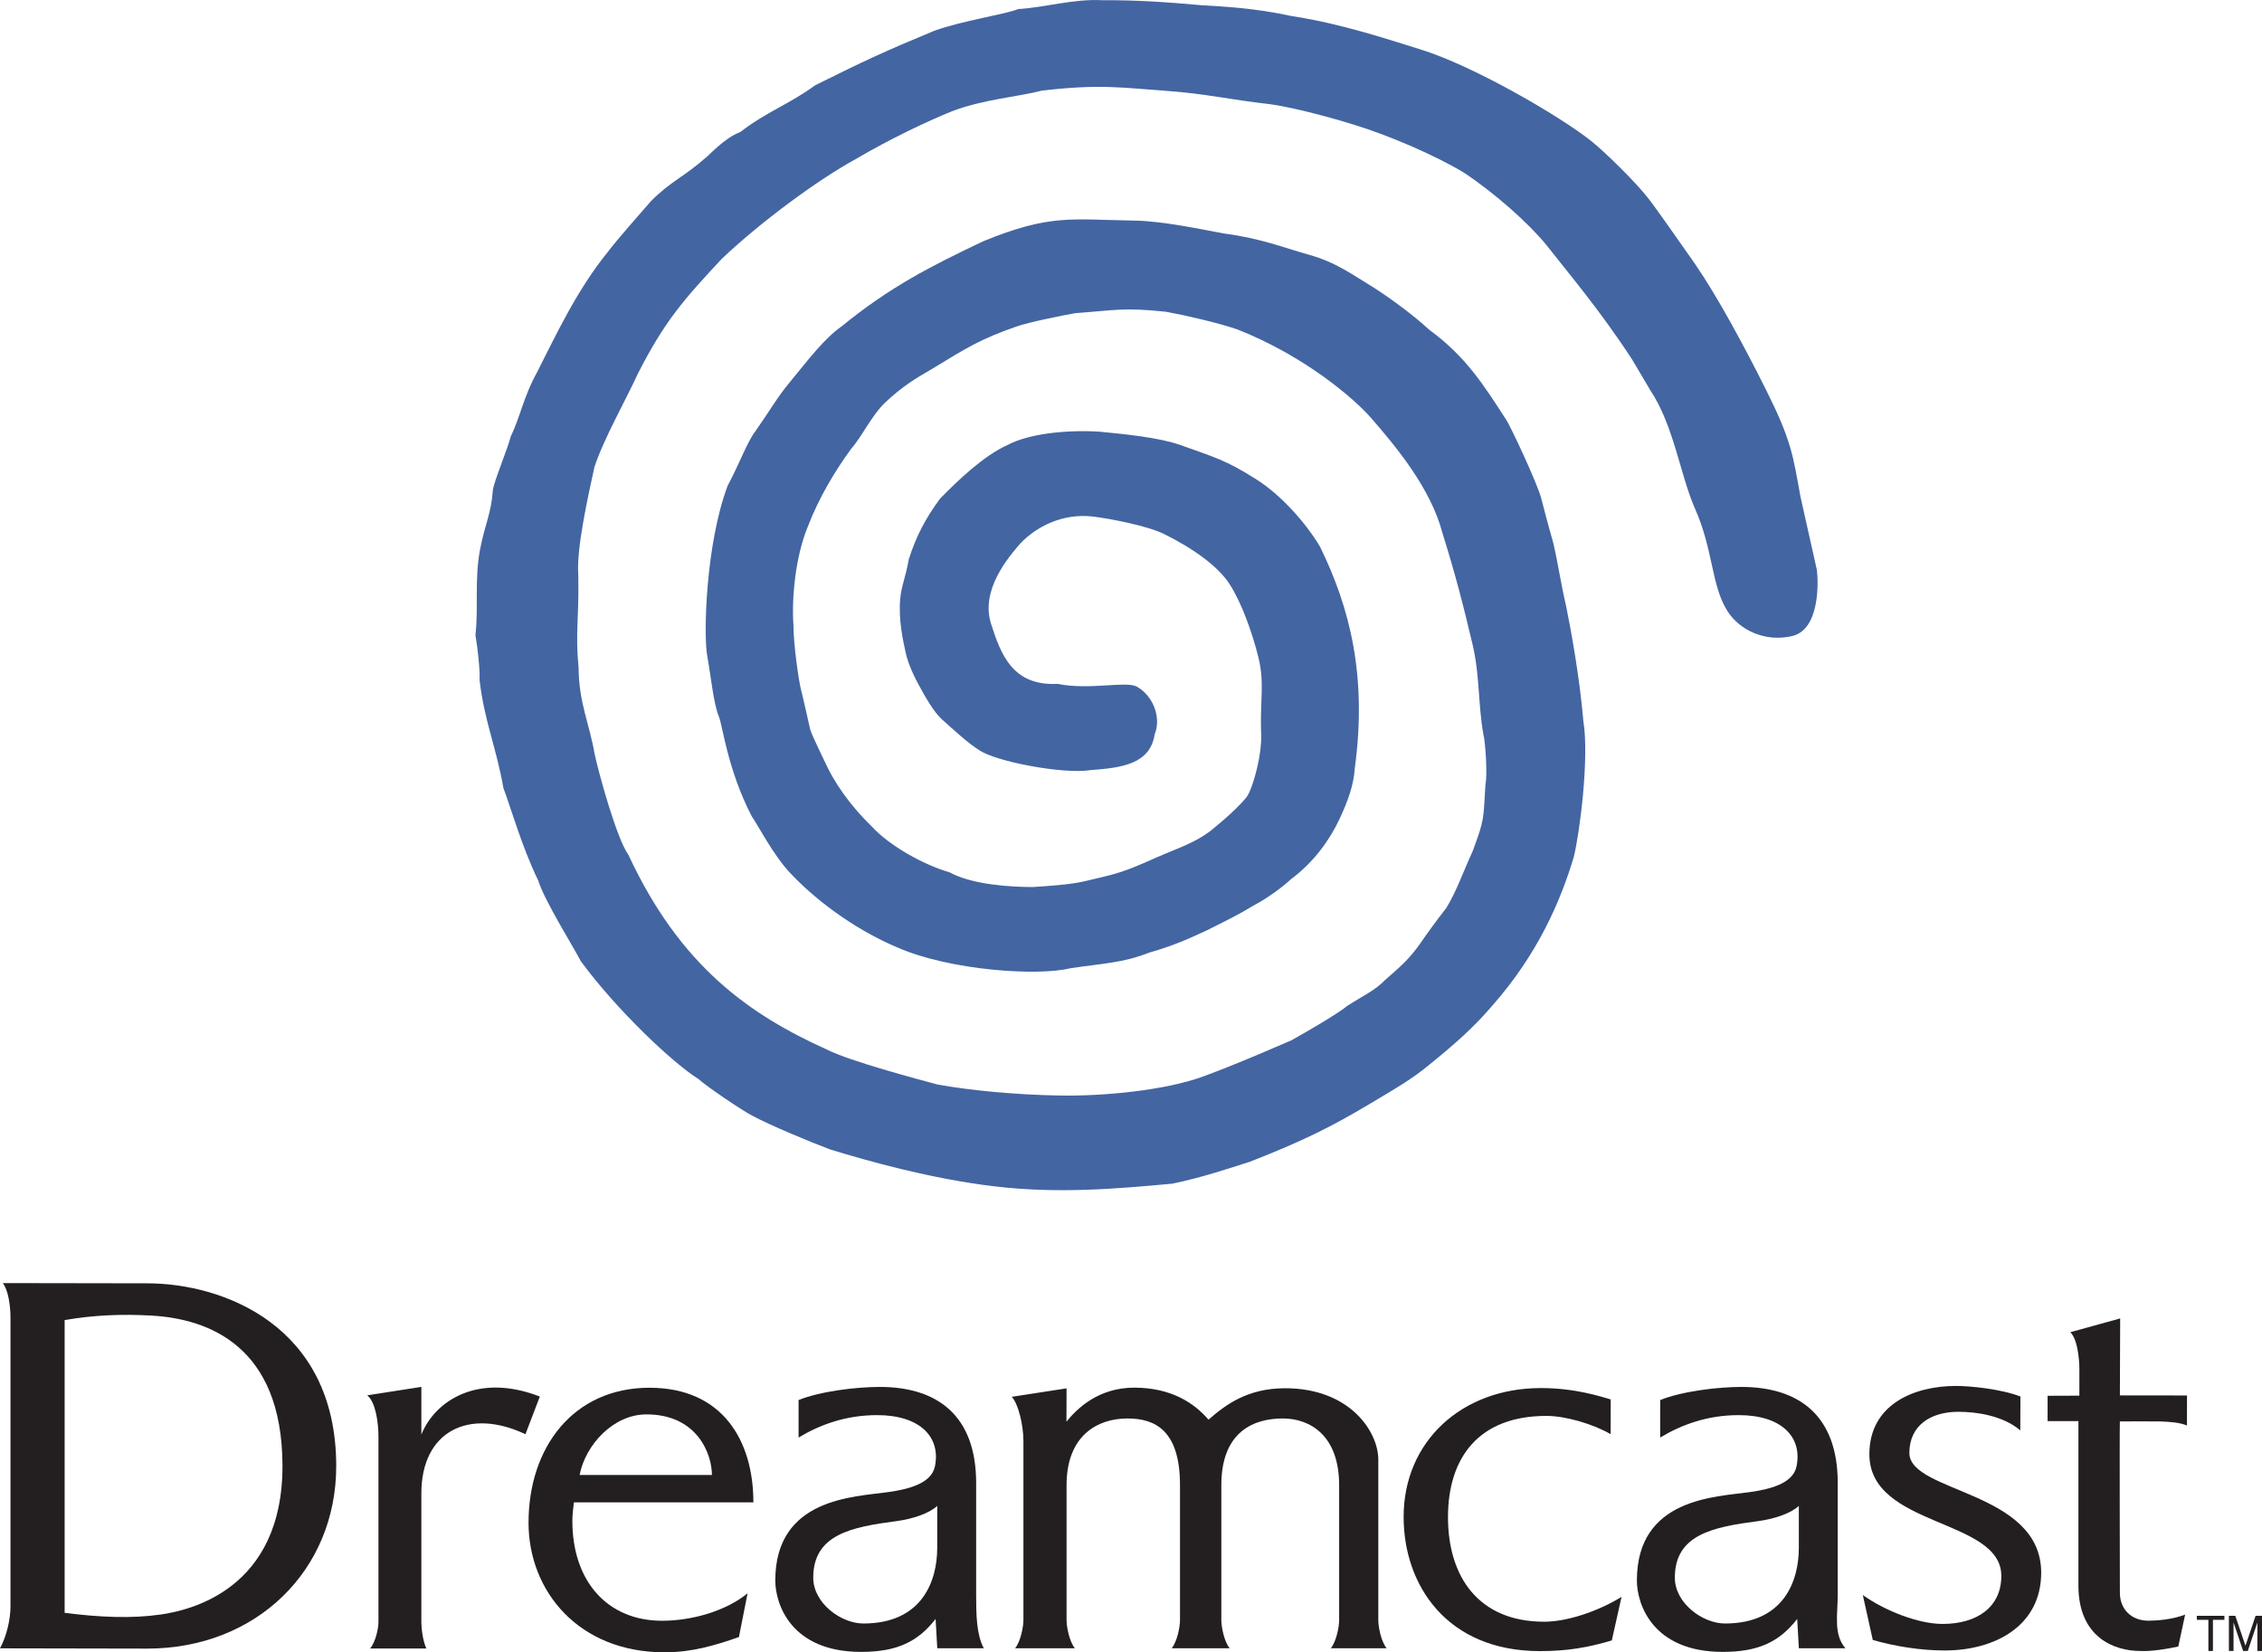
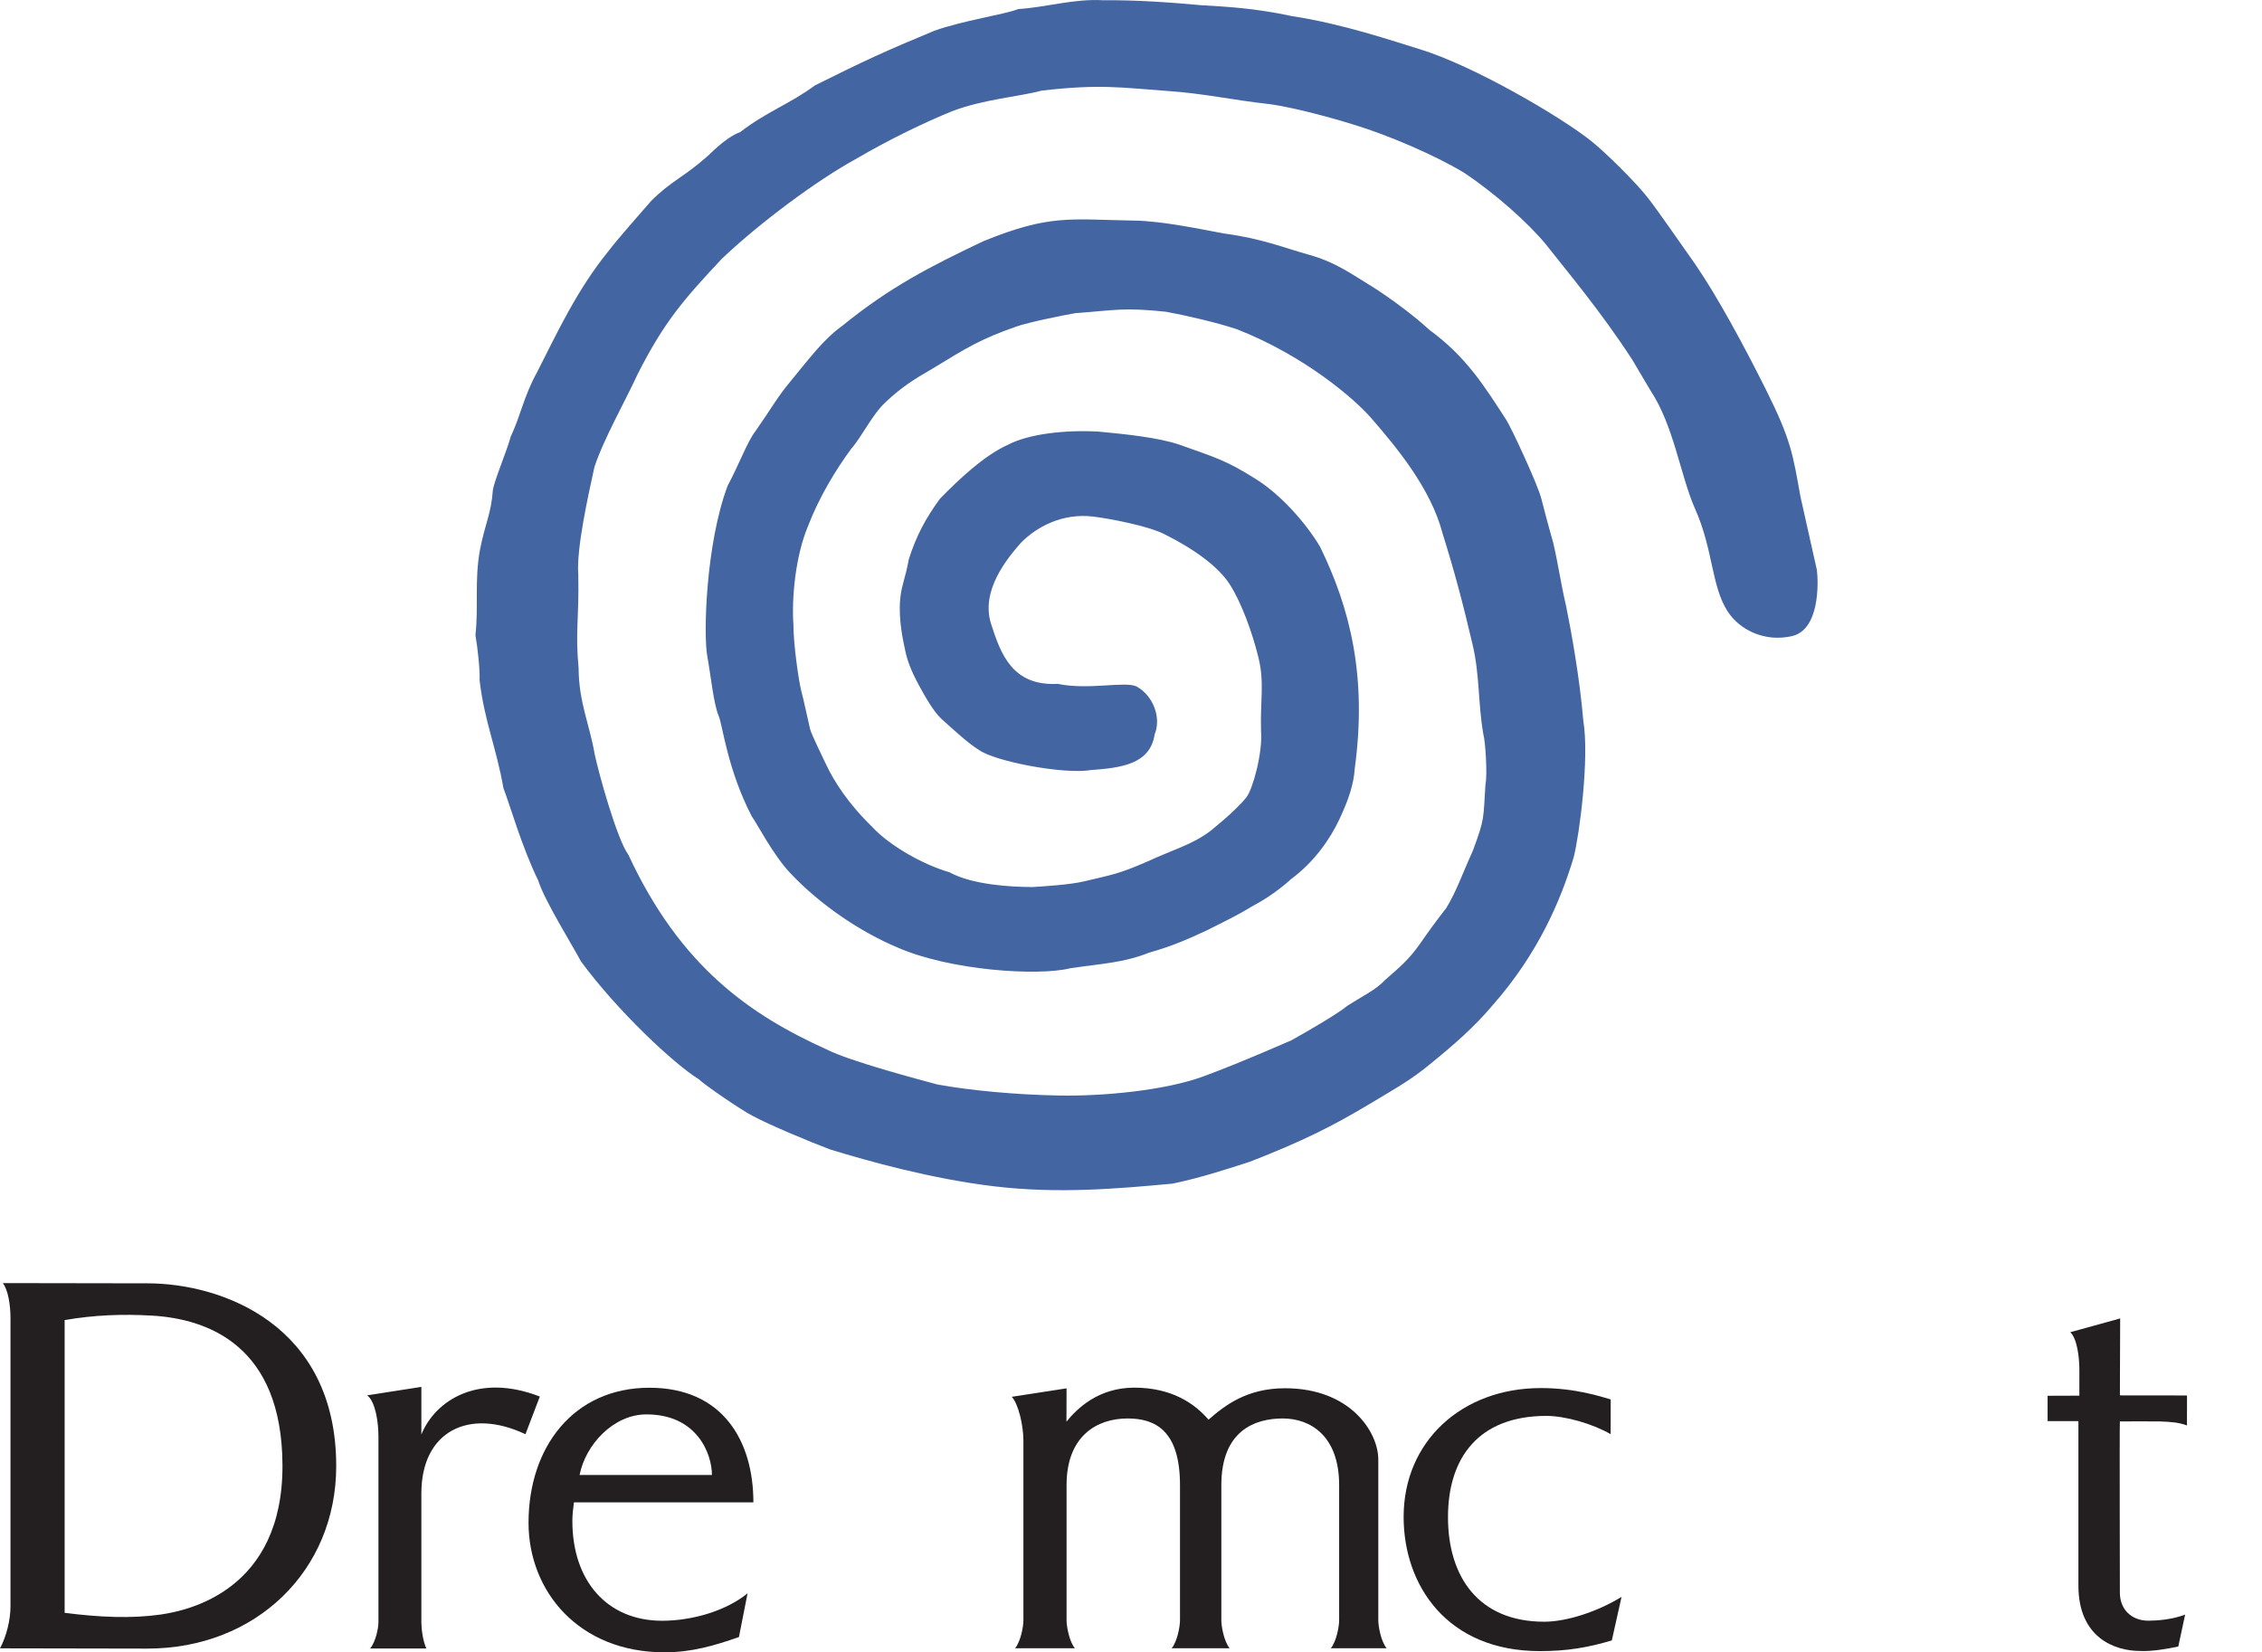
<svg xmlns="http://www.w3.org/2000/svg" xmlns:ns1="http://www.inkscape.org/namespaces/inkscape" xmlns:ns2="http://sodipodi.sourceforge.net/DTD/sodipodi-0.dtd" id="svg5822" version="1.1" ns1:version="0.48.0 r9654" width="500" height="365.269" xml:space="preserve" ns2:docname="Dreamcast.pdf">
  <defs id="defs5826" />
  <ns2:namedview pagecolor="#ffffff" bordercolor="#666666" borderopacity="1" objecttolerance="10" gridtolerance="10" guidetolerance="10" ns1:pageopacity="0" ns1:pageshadow="2" ns1:window-width="1366" ns1:window-height="716" id="namedview5824" showgrid="false" fit-margin-top="0" fit-margin-left="0" fit-margin-right="0" fit-margin-bottom="0" ns1:zoom="0.97319588" ns1:cx="243.99619" ns1:cy="85.359852" ns1:window-x="0" ns1:window-y="0" ns1:window-maximized="1" ns1:current-layer="g5830" />
  <g id="g5830" ns1:groupmode="layer" ns1:label="Dreamcast" transform="matrix(1.25,0,0,-1.25,-9.459,406.236)">
-     <path ns1:connector-curvature="0" id="path5836" style="fill:#231f20;fill-opacity:1;fill-rule:evenodd;stroke:none" d="m 398.088,38.52 -2.046,0 0,0.708 4.879,0 0,-0.708 -2.03,0 0,-5.512 -0.802,0 0,5.512" />
-     <path ns1:connector-curvature="0" id="path5838" style="fill:#231f20;fill-opacity:1;fill-rule:evenodd;stroke:none" d="m 404.232,33.008 -1.698,5.051 0,-5.051 -0.819,0 0,6.22 1.135,0 1.792,-5.289 1.792,5.289 1.135,0 0,-6.22 -0.82,0 0,5.051 -1.697,-5.051 -0.818,0" />
    <path ns1:connector-curvature="0" id="path5840" style="fill:#231f20;fill-opacity:1;fill-rule:evenodd;stroke:none" d="m 9.421,91.938 c 0,2.161 -0.409,4.957 -1.365,6.133 6.254,0 19.76,-0.042 25.548,-0.042 13.321,0 33.418,-7.394 33.418,-32.319 0,-18.497 -14.186,-32.281 -33.418,-32.281 -4.217,0 -20.325,0.048 -26.037,0.048 1.171,2.165 1.854,5.099 1.854,7.413 l 0,51.048 z M 18.998,39.759 c 6.15,-0.796 11.824,-1.041 16.961,-0.307 4.971,0.71 21.664,4.305 21.559,26.472 C 57.421,86.931 44.448,91.731 34.452,92.318 29.235,92.625 24.2,92.431 18.998,91.529 l 0,-51.77" />
    <path ns1:connector-curvature="0" id="path5842" style="fill:#231f20;fill-opacity:1;fill-rule:evenodd;stroke:none" d="m 72.508,78.222 9.571,1.493 c 0,-1.959 0,-7.705 0,-8.427 2.456,6.065 10.092,10.942 20.949,6.717 l -2.544,-6.663 C 90.546,76.055 82.079,71.919 82.079,60.887 l 0,-22.766 c 0,-1.082 0.233,-3.271 0.884,-4.674 l -9.944,0 c 1.006,1.239 1.47,3.592 1.47,4.674 l 0,32.842 c 0,2.381 -0.483,6.069 -1.981,7.258" />
    <path ns1:connector-curvature="0" id="path5844" style="fill:#231f20;fill-opacity:1;fill-rule:evenodd;stroke:none" d="m 375.103,73.655 c 0,-0.623 0,-27.099 0,-29.082 0,-9.124 6.292,-11.565 10.952,-11.565 1.975,-0.098 4.762,0.363 6.713,0.796 l 1.205,5.635 c -2.277,-0.868 -4.919,-1.074 -6.502,-1.074 -2.922,0 -5.037,1.94 -5.037,4.975 0,2.722 -0.068,29.413 0,30.267 l -0.03,0 c 0.389,0 6.45,0.022 7.062,0 1.99,-0.07 3.518,-0.192 4.831,-0.719 l 0.009,5.308 c 0,0 -11.646,0.014 -11.87,0.014 l 0.05,13.61 -8.823,-2.437 c 1.219,-1.139 1.611,-4.47 1.611,-6.663 0,0 -0.004,-4.067 -0.004,-4.558 -0.399,0 -4.873,-0.02 -5.617,-0.02 l 0,-4.484 c 0.78,0 5.452,0 5.452,0" />
-     <path ns1:connector-curvature="0" id="path5846" style="fill:#231f20;fill-opacity:1;fill-rule:evenodd;stroke:none" d="m 336.977,42.905 c 3.791,-2.71 9.742,-5.113 14.105,-5.113 6.055,0 10.389,2.945 10.389,8.489 0,10.233 -23.334,8.541 -23.334,21.522 0,8.779 7.851,12.081 15.332,12.081 2.404,0 7.891,-0.521 11.383,-1.87 l -0.028,-5.995 c -3.099,2.648 -7.829,3.291 -10.948,3.291 -4.951,0 -8.665,-2.455 -8.665,-7.272 0,-7.074 23.309,-6.665 23.309,-21.179 0,-9.385 -8.134,-13.762 -17.084,-13.762 -4.362,0 -8.905,0.774 -12.694,1.856 l -1.766,7.954" />
    <path ns1:connector-curvature="0" id="path5848" style="fill:#231f20;fill-opacity:1;fill-rule:evenodd;stroke:none" d="m 196.153,73.563 c 0,0.53 0.019,5.286 0.019,5.893 l -9.692,-1.497 c 1.169,-1.225 2.063,-5.041 2.063,-7.767 l 0,-31.754 c 0,-1.082 -0.463,-3.71 -1.469,-4.947 l 10.567,0 c -1.006,1.237 -1.469,3.864 -1.469,4.947 l 0,23.893 c 0,8.741 5.408,11.798 10.788,11.798 4.871,0 9.272,-2.108 9.272,-11.798 l 0,-23.893 c 0,-1.082 -0.465,-3.71 -1.467,-4.947 l 10.244,0 c -1.004,1.237 -1.467,3.864 -1.467,4.947 l 0,23.893 c 0,9.689 5.989,11.798 10.864,11.798 4.871,0 9.968,-3.057 9.968,-11.798 l 0,-23.893 c 0,-1.082 -0.465,-3.71 -1.47,-4.947 l 9.864,0 c -1.004,1.237 -1.469,3.864 -1.469,4.947 l 0,28.427 c 0,4.847 -4.941,12.608 -16.486,12.608 -6.715,0 -10.592,-2.986 -13.538,-5.558 -2.504,2.922 -6.58,5.664 -13.131,5.664 -6.384,0 -10.152,-3.74 -11.992,-6.015" />
-     <path ns1:connector-curvature="0" id="path5850" style="fill:#231f20;fill-opacity:1;fill-rule:evenodd;stroke:none" d="m 173.302,58.666 c -1.381,-1.299 -4.277,-2.309 -7.268,-2.702 -7.853,-1.03 -14.657,-2.335 -14.657,-9.986 0,-4.536 4.943,-8.11 8.862,-8.11 10.381,0 13.063,7.487 13.063,13.388 l 0,7.41 z m -24.518,18.723 c 3.96,1.59 10.352,2.317 14.362,2.317 10.239,0 17.038,-5.113 17.038,-16.989 l 0,-19.698 c 0,-3.65 0.054,-7.104 1.355,-9.529 l -8.23,0 -0.295,5.181 c -3.119,-4.023 -6.837,-5.825 -13.159,-5.825 -12.468,0 -15.19,8.518 -15.19,12.616 0,14.61 13.905,14.782 19.944,15.642 3.339,0.475 7.641,1.417 8.287,4.55 1.066,5.182 -2.638,9.066 -10.209,9.066 -5.554,0 -10.104,-1.688 -13.902,-3.962 l 0,6.63 z M 325.664,58.666 c -1.383,-1.299 -4.28,-2.309 -7.27,-2.702 -7.853,-1.03 -14.657,-2.335 -14.657,-9.986 0,-4.536 4.945,-8.11 8.864,-8.11 10.381,0 13.063,7.487 13.063,13.388 l 0,7.41 z m -24.52,18.723 c 3.963,1.59 10.355,2.317 14.362,2.317 10.239,0 17.038,-5.113 17.038,-16.989 l 0,-19.698 c 0,-3.65 -0.794,-7.027 1.355,-9.529 l -8.23,0 -0.295,5.181 c -3.117,-4.023 -6.837,-5.825 -13.157,-5.825 -12.468,0 -15.192,8.518 -15.192,12.616 0,14.61 13.907,14.782 19.944,15.642 3.342,0.475 7.643,1.417 8.287,4.55 1.068,5.182 -2.638,9.066 -10.207,9.066 -5.554,0 -10.104,-1.688 -13.905,-3.962 l 0,6.63" />
    <path ns1:connector-curvature="0" id="path5852" style="fill:#231f20;fill-opacity:1;fill-rule:evenodd;stroke:none" d="m 292.385,71.35 c -3.089,1.802 -7.961,3.233 -11.361,3.233 -11.93,0 -17.401,-7.34 -17.401,-17.91 0,-10.471 5.344,-18.489 17.016,-18.489 4,0 9.449,1.794 13.674,4.394 l -1.72,-7.703 c -4.301,-1.279 -7.925,-1.888 -12.726,-1.888 -16.402,0 -24.089,11.63 -24.089,23.734 0,13.379 10.313,22.786 24.265,22.786 6.102,0 10.556,-1.495 12.355,-2.008 l -0.013,-6.149" />
    <path ns1:connector-curvature="0" id="path5854" style="fill:#231f20;fill-opacity:1;fill-rule:evenodd;stroke:none" d="m 108.782,56.113 c 0.006,1.106 0.152,2.162 0.277,3.181 l 31.734,0 c 0,10.91 -5.452,20.269 -18.38,20.269 -13.417,0 -21.381,-10.491 -21.381,-23.873 0,-12.104 8.867,-22.916 24.055,-22.916 4.802,0 8.818,1.185 13.151,2.7 l 1.526,7.739 c -3.704,-3.053 -9.698,-4.859 -15.106,-4.859 -9.719,0 -15.919,7.038 -15.875,17.759 z m 1.279,8.021 c 1.03,5.308 5.941,10.716 11.82,10.716 8.98,0 11.581,-7.009 11.581,-10.717 0,0 -23.401,-0.014 -23.401,0.002" />
    <path ns1:connector-curvature="0" id="path5856" style="fill:#4365a2;fill-opacity:1;fill-rule:evenodd;stroke:none" d="m 236.137,322.119 c 8.819,-1.325 17.825,-4.406 22.523,-5.841 9.461,-2.894 24.825,-11.882 30.249,-16.195 2.566,-2.039 7.961,-7.378 10.052,-10.066 2.034,-2.618 5.923,-8.291 8.404,-11.786 3.947,-5.767 8.597,-14.358 12.542,-22.265 4.406,-8.832 4.708,-11.391 6.039,-18.773 l 2.913,-13.019 c 0.272,-2.249 0.499,-10.505 -4.347,-11.663 -4.845,-1.157 -9.323,1.08 -11.434,4.345 -2.922,4.522 -2.519,10.943 -5.825,18.289 -2.578,5.939 -3.704,14.568 -7.821,20.776 l -3.228,5.458 c -5.712,8.791 -11.666,15.773 -15.217,20.325 -3.125,3.823 -8.965,9.022 -14.502,12.724 -5.119,3.103 -13.391,6.643 -19.363,8.465 -1.902,0.619 -10.04,3.013 -15.099,3.686 -6.867,0.772 -11.383,1.856 -17.905,2.317 -8.054,0.567 -11.918,1.285 -22.365,0.064 -3.957,-1.075 -10.229,-1.499 -15.871,-3.658 -4.558,-1.86 -10.896,-4.863 -17.108,-8.511 -6.683,-3.666 -16.829,-11.161 -23.556,-17.561 -6.781,-7.246 -10.172,-11.132 -14.847,-20.317 -2.073,-4.546 -6.077,-11.575 -7.691,-16.538 -1.102,-5.037 -3.207,-14.434 -2.852,-18.998 0.158,-8.176 -0.557,-9.861 0.058,-16.544 0.022,-6.017 1.997,-10.188 2.818,-15.109 0.704,-3.402 3.967,-15.166 5.983,-17.898 9.174,-19.765 21.487,-28.324 35.212,-34.5 3.866,-1.968 15.971,-5.208 19.473,-6.138 5.971,-1.077 13.828,-1.796 21.391,-1.942 7.956,-0.157 18.924,0.922 25.579,3.371 7.2,2.65 15.53,6.414 15.434,6.31 3.343,1.842 8.443,4.847 10.03,6.169 3.071,1.968 4.919,2.73 6.739,4.624 2.626,2.295 4.213,3.618 6.201,6.462 1.107,1.606 2.864,4.059 4.578,6.229 1.84,3.019 2.899,6.2 4.699,10.132 2.153,5.821 1.818,5.54 2.226,11.722 0.385,1.794 -0.042,7.813 -0.366,8.836 -0.968,5.554 -0.628,10.457 -1.899,15.851 -1.717,7.298 -3.145,12.762 -5.338,19.763 -2.063,7.883 -8.118,15.186 -12.662,20.403 -2.816,3.233 -11.55,10.87 -23.668,15.64 -3.413,1.149 -9,2.45 -12.546,3.097 -7.571,0.792 -8.803,0.285 -16.051,-0.246 -2.494,-0.435 -8.289,-1.619 -10.417,-2.367 -6.226,-2.187 -8.517,-3.578 -14.883,-7.477 -2.964,-1.72 -5.198,-3.037 -8.226,-5.877 -2.419,-2.239 -4.145,-6.039 -6.104,-8.27 -2.684,-3.65 -5.67,-8.521 -7.673,-13.77 -2.173,-5.224 -2.872,-12.578 -2.544,-17.31 0,-3.606 0.982,-10.209 1.373,-11.654 0.389,-1.447 1.363,-5.929 1.575,-6.829 0.213,-0.898 2.544,-5.642 2.864,-6.328 1.315,-2.798 3.833,-6.821 8.074,-10.926 3.129,-3.42 9.176,-6.773 13.704,-8.072 4.059,-2.229 10.908,-2.606 14.696,-2.614 1.864,0.112 6.627,0.407 9.114,1.002 5.037,1.209 5.969,1.243 11.165,3.498 4.66,2.162 7.823,2.94 11.068,5.338 0,0 4.458,3.494 6.484,6.047 1.068,1.349 2.9,7.773 2.573,11.754 -0.152,5.45 0.641,8.541 -0.473,13.023 -1.112,4.482 -3.011,9.68 -5.067,12.883 -2.085,3.241 -6.567,6.402 -11.666,8.918 -2.854,1.411 -9.619,2.718 -12.488,3.057 -5.454,0.645 -10.014,-1.826 -12.782,-4.657 -2.401,-2.746 -7.148,-8.445 -5.255,-14.337 1.71,-5.332 3.774,-11.014 11.774,-10.594 5.488,-1.142 11.836,0.517 13.949,-0.457 3.141,-1.782 4.346,-5.717 3.203,-8.46 -0.796,-5.292 -5.863,-5.927 -11.271,-6.328 -4.84,-0.81 -17.13,1.557 -19.834,3.582 -1.81,1.077 -4.586,3.664 -6.54,5.41 -1.405,1.257 -2.997,4.059 -4.081,6.071 -1.333,2.473 -2.008,4.293 -2.351,5.905 -0.407,1.912 -1.245,5.564 -0.928,9.216 0.214,2.464 0.874,3.512 1.531,7.114 1.307,4.083 2.93,7.192 5.544,10.732 3.404,3.455 7.727,7.569 11.946,9.479 3.722,1.966 10.241,2.688 16.14,2.343 4.785,-0.457 10.447,-1.038 14.19,-2.295 6.404,-2.288 8.234,-2.744 13.494,-6.06 4.444,-2.75 8.914,-7.807 11.405,-12.001 5.308,-10.856 8.351,-22.934 6.138,-39.197 -0.18,-2.748 -1.036,-5.431 -2.75,-9.068 -1.581,-3.357 -4.355,-7.44 -8.517,-10.517 -1.675,-1.552 -4.32,-3.46 -6.47,-4.578 -3.055,-1.854 -5.107,-2.819 -8.296,-4.42 -2.798,-1.315 -6.062,-2.818 -10.315,-4.001 -4.608,-1.822 -8.148,-1.898 -13.943,-2.762 -5.709,-1.431 -21.323,-0.409 -30.625,3.694 -6.348,2.67 -13.472,7.374 -18.888,13.111 -3.008,3.151 -5.951,8.874 -6.817,10.042 -4.306,8.28 -5.149,16.067 -5.839,17.703 -0.94,2.223 -1.405,7.208 -2.035,10.617 -0.71,3.821 -0.268,19.852 3.59,30.143 2.177,4.097 3.45,7.749 4.921,9.669 2.648,3.764 3.925,6.115 6.178,8.785 3.392,4.115 5.863,7.473 9.168,9.838 8.423,6.851 15.457,10.461 24.973,14.983 11.824,4.814 15.374,3.818 26.565,3.64 5.035,-0.044 12.359,-1.626 15.961,-2.281 6.689,-0.89 10.521,-2.502 15.046,-3.764 4.837,-1.349 7.635,-3.506 11.601,-5.905 3.269,-2.111 7.111,-5.001 9.651,-7.348 6.496,-4.762 9.633,-9.772 13.614,-15.923 0.721,-1.032 5.452,-11.109 6.206,-13.917 0.348,-1.405 1.417,-5.44 2.104,-7.798 0.882,-3.74 1.311,-7.054 2.295,-11.273 0.884,-4.347 2.383,-12.557 3.035,-20.23 1.092,-6.581 -0.659,-20.018 -1.694,-24.141 -2.301,-7.691 -6.326,-17.076 -14.275,-26.116 -3.377,-4.001 -6.965,-7.105 -11.114,-10.471 -3.173,-2.646 -5.891,-4.187 -10.792,-7.111 -6.656,-3.971 -11.719,-6.507 -21.048,-10.152 -3.798,-1.221 -8.583,-2.822 -13.74,-3.891 -9.992,-0.922 -20.259,-1.808 -31.468,-0.475 -11.208,1.331 -22.435,4.49 -29.068,6.528 -3.66,1.373 -10.75,4.346 -13.722,5.947 -1.935,0.984 -8.418,5.416 -9.519,6.484 -4.444,2.748 -14.39,12.103 -20.81,20.818 -1.407,2.694 -6.466,10.776 -7.563,14.318 -2.917,5.989 -4.951,13.233 -6.146,16.326 -1.261,7.222 -3.387,11.876 -4.221,19.128 0.096,1.706 -0.341,5.723 -0.73,7.946 0.567,4.963 -0.19,9.639 0.796,15.041 0.866,4.56 2.01,6.464 2.283,10.585 0.267,1.764 2.535,7.066 3.141,9.425 1.83,3.887 2.285,7.09 4.676,11.429 3.444,6.769 7.042,14.554 12.574,21.355 1.579,2.106 6.06,7.168 7.585,8.922 3.608,3.604 5.724,4.175 9.819,7.795 0.425,0.267 3.129,3.351 5.96,4.41 4.69,3.624 8.745,4.953 13.207,8.25 8.947,4.456 12.207,5.959 21.09,9.655 5.131,1.832 12.29,2.842 14.867,3.843 4.903,0.304 9.88,1.87 15.035,1.557 5.791,0.056 11.626,-0.359 17.442,-0.886 3.953,-0.246 9.07,-0.437 16.015,-1.942" />
  </g>
</svg>